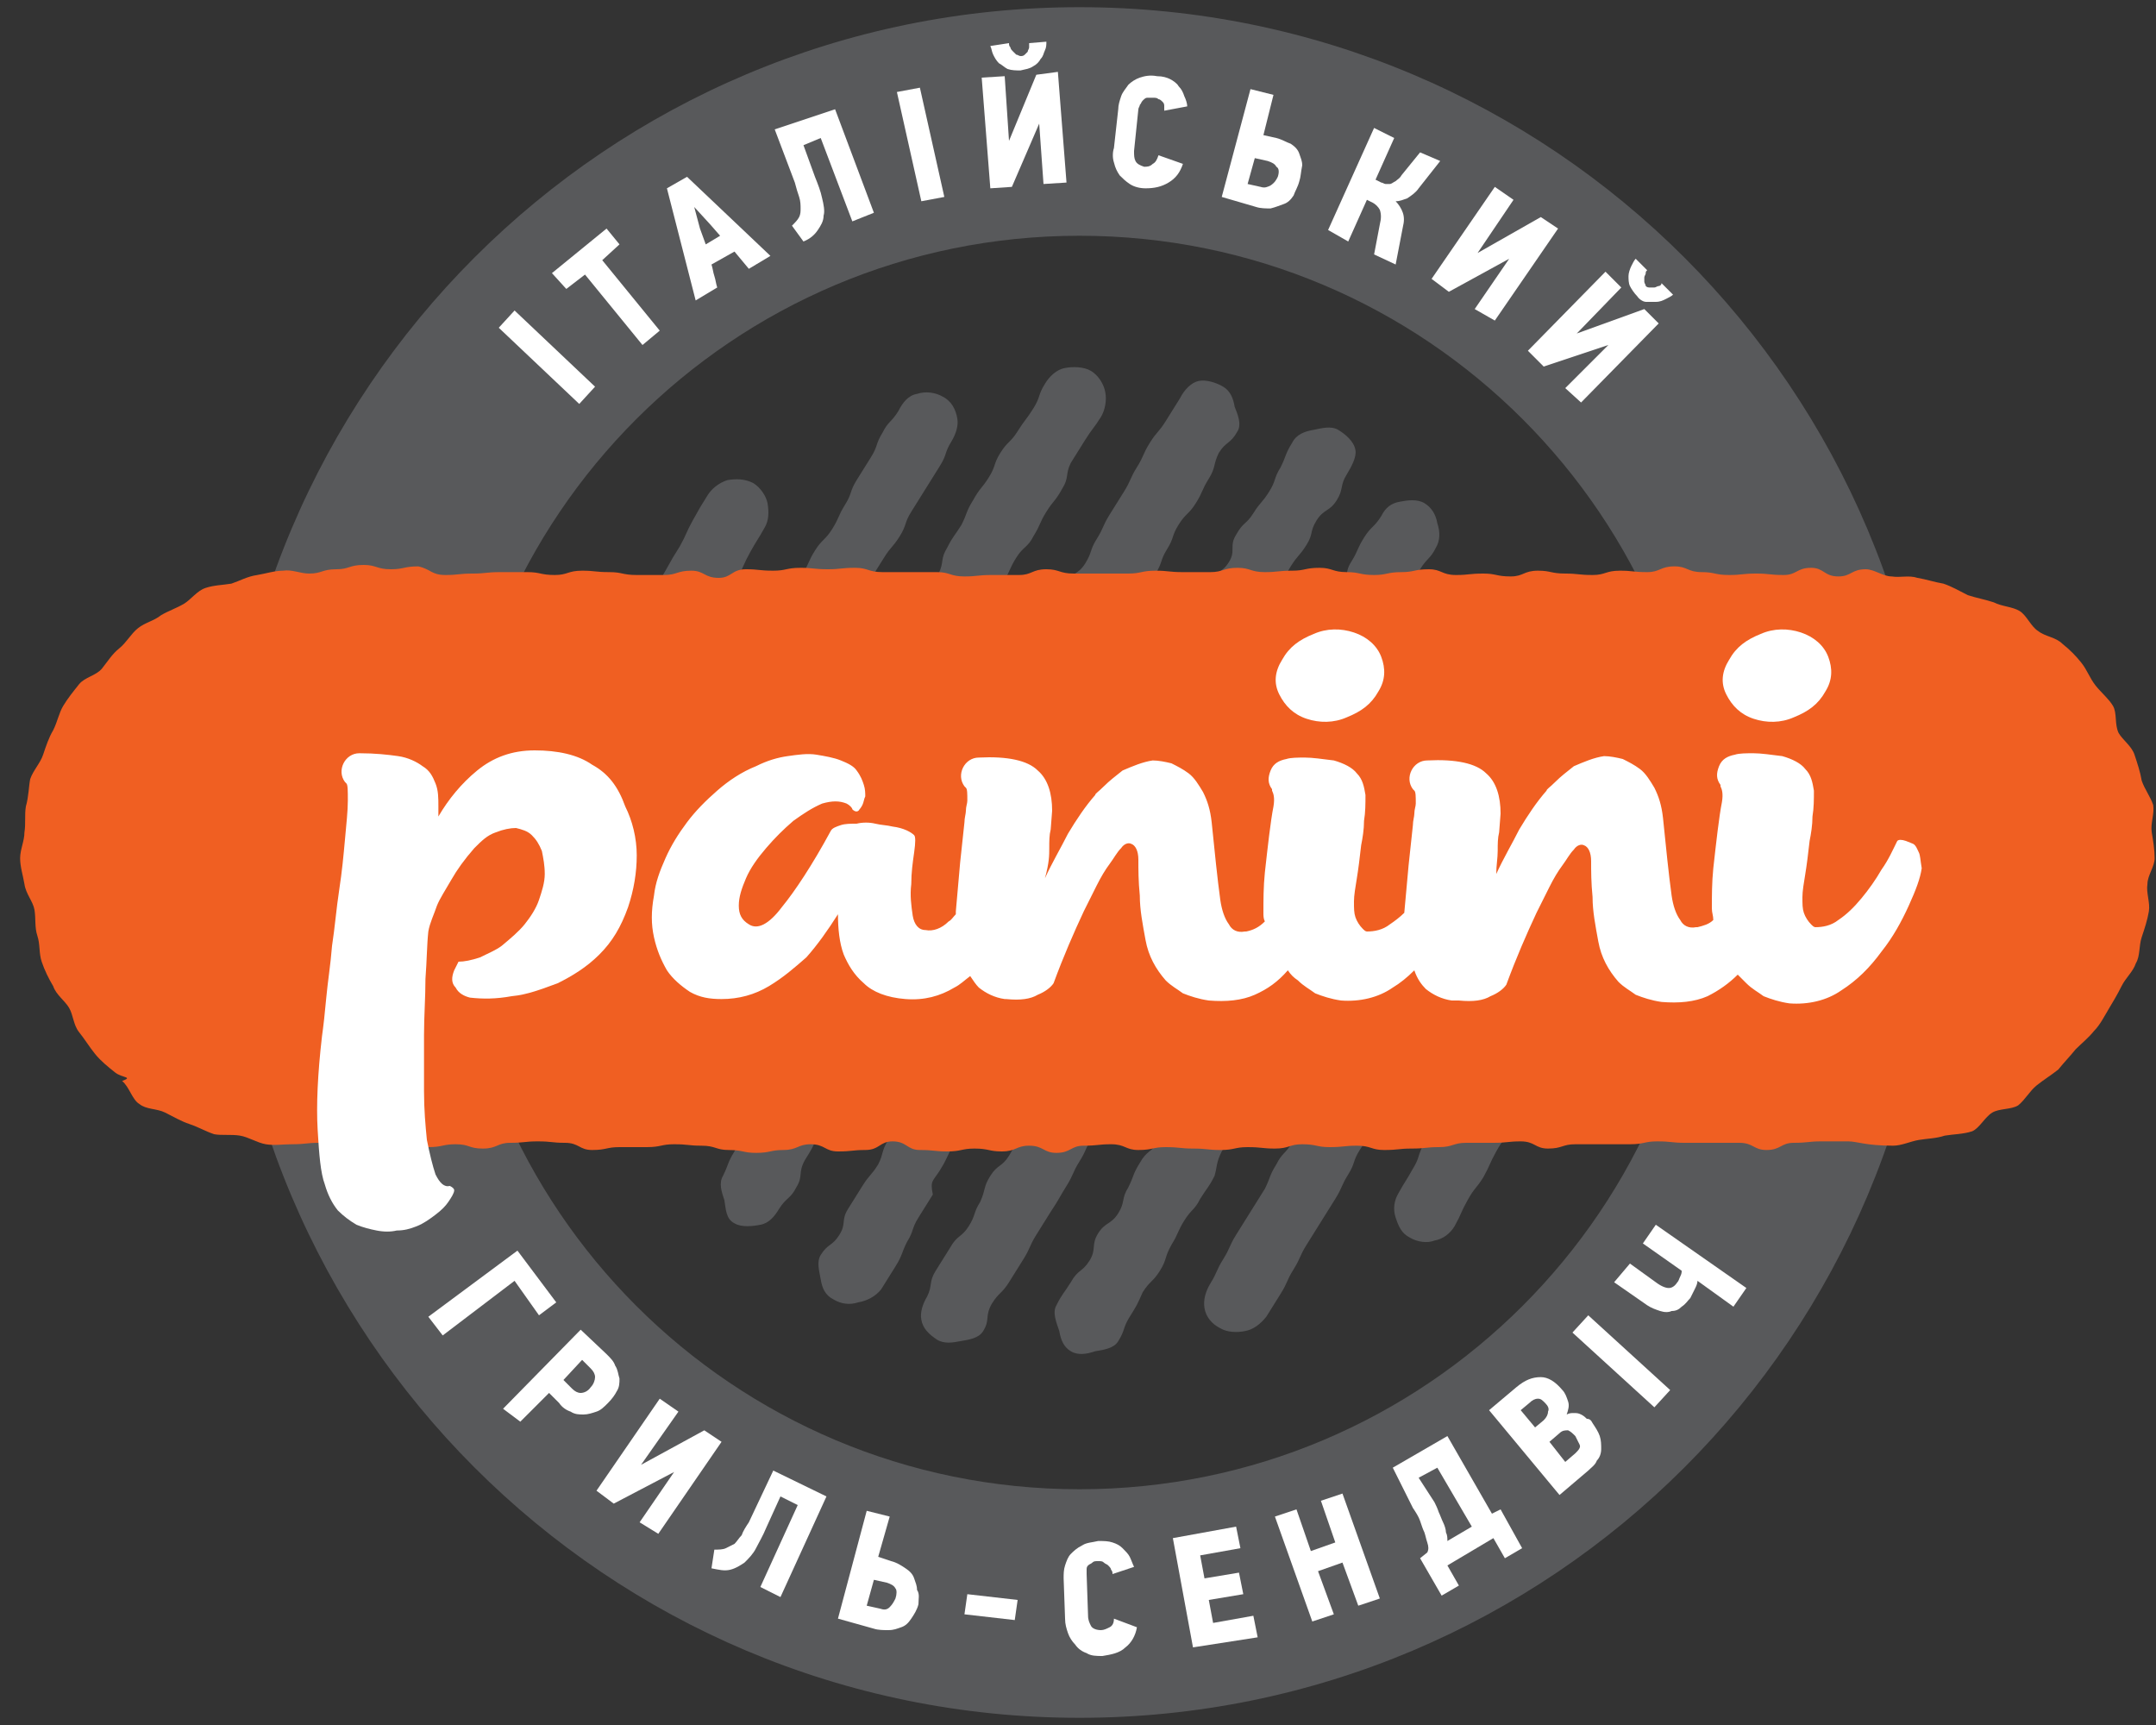
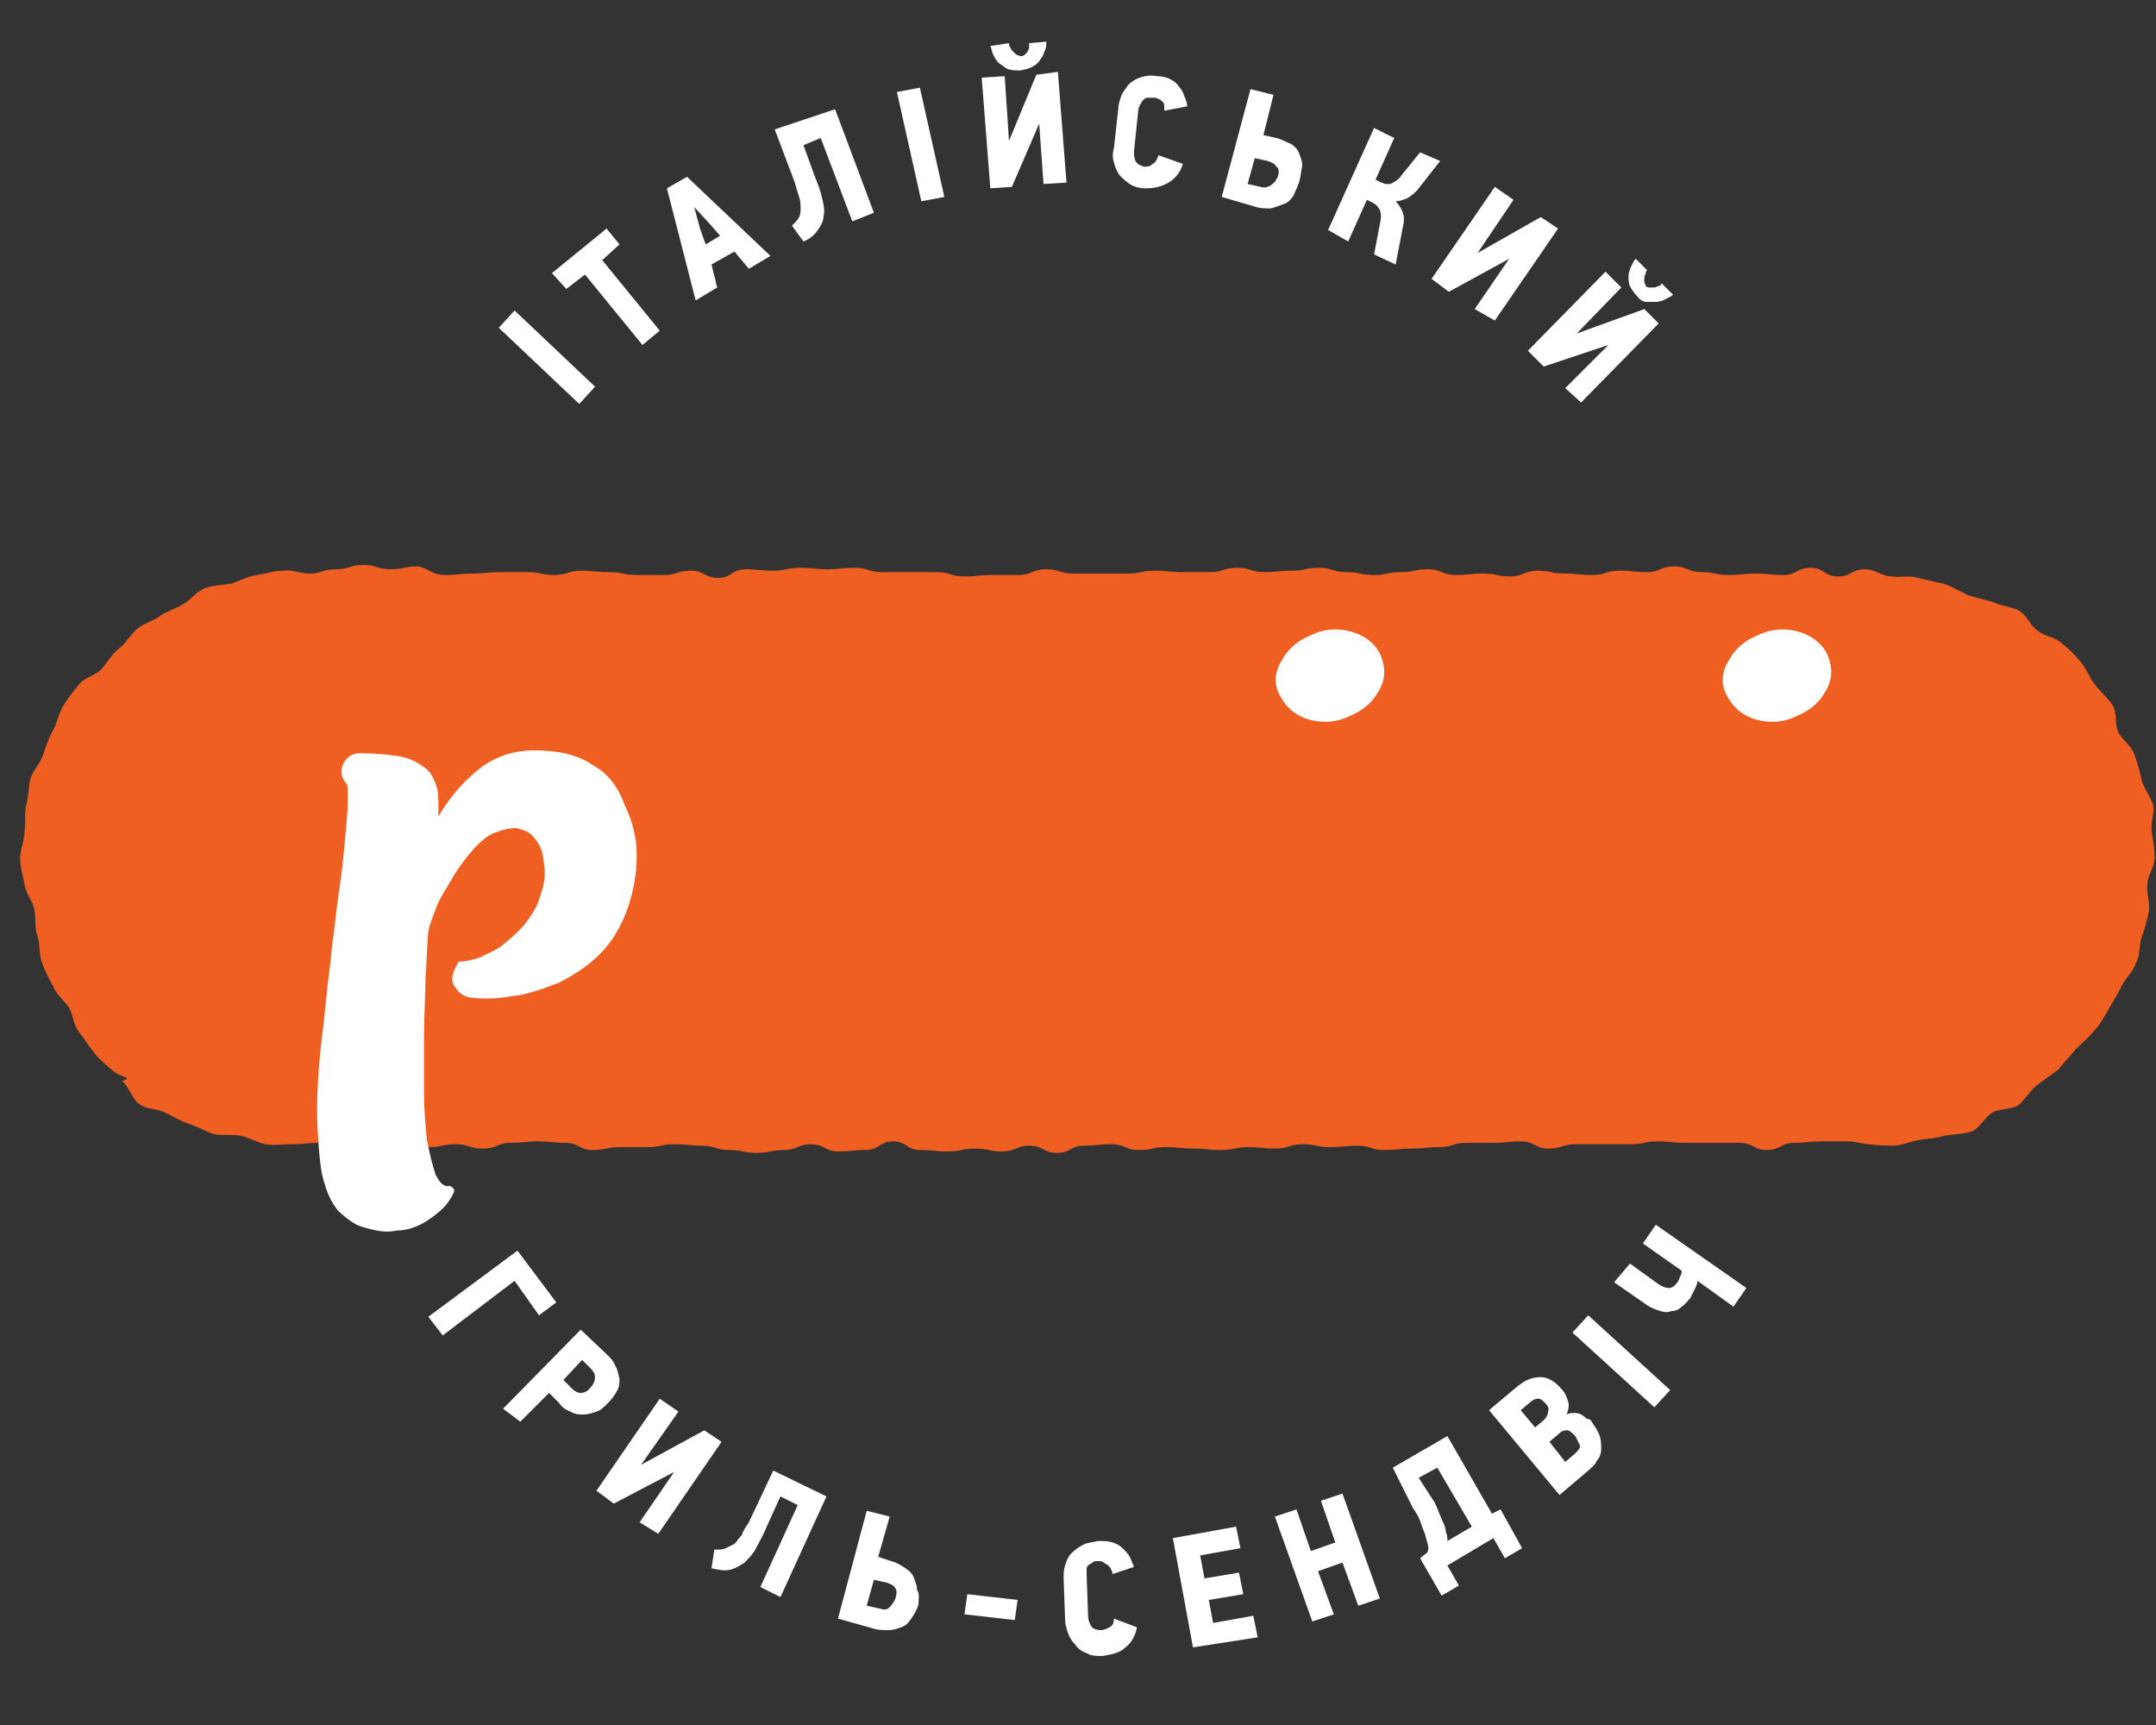
<svg xmlns="http://www.w3.org/2000/svg" id="Layer_1" x="0px" y="0px" viewBox="0 0 150 120" xml:space="preserve">
  <rect x="0" y="0" width="150" height="120" fill="#333333" stroke="none" />
  <g>
-     <path fill="#58595B" d="M41,53.1c-0.5-0.3-0.9-0.8-1-1.3c-0.1-0.6-0.1-1.1,0.2-1.7c0.5-0.9,0.5-0.8,1-1.7c0.5-0.9,0.4-0.9,0.9-1.8 c0.5-0.9,0.6-0.8,1.1-1.7c0.5-0.9,0.4-0.9,0.9-1.8c0.5-0.9,0.6-0.8,1.1-1.7c0.5-0.9,0.6-0.8,1.1-1.7c0.5-0.9,0.5-0.9,1-1.7 c0.5-0.9,0.4-0.9,0.9-1.8c0.5-0.9,0.5-0.9,1-1.7c0.3-0.5,0.8-0.9,1.4-1.1c0.6-0.1,1.2-0.1,1.8,0.2c0.5,0.3,0.9,0.9,1,1.4 c0.1,0.6,0.1,1.2-0.2,1.7c-0.5,0.9-0.5,0.8-1,1.7c-0.5,0.9-0.4,0.9-0.9,1.8c-0.5,0.9-0.6,0.8-1.1,1.7c-0.5,0.9-0.4,0.9-0.9,1.8 c-0.5,0.9-0.5,0.9-1,1.7c-0.5,0.9-0.6,0.8-1.1,1.7c-0.5,0.9-0.4,0.9-0.9,1.8c-0.5,0.9-0.5,0.8-1,1.7c-0.5,0.9-0.6,0.8-1.1,1.7 c-0.3,0.5-0.8,1-1.3,1.1C42.2,53.6,41.5,53.5,41,53.1L41,53.1z M45.2,66.7c0.5-0.8,0.4-0.8,0.9-1.7c0.5-0.8,0.4-0.9,0.9-1.7 c0.5-0.8,0.5-0.8,1-1.6c0.5-0.8,0.4-0.9,0.8-1.7c0.5-0.8,0.6-0.8,1.1-1.6c0.5-0.8,0.5-0.8,1-1.6c0.5-0.8,0.3-0.9,0.8-1.7 c0.5-0.8,0.6-0.8,1.1-1.6c0.5-0.8,0.5-0.8,1-1.6c0.5-0.8,0.5-0.8,1-1.6c0.5-0.8,0.3-0.9,0.8-1.7c0.5-0.8,0.6-0.7,1.1-1.6 c0.5-0.8,0.4-0.9,0.9-1.7c0.5-0.8,0.7-0.7,1.2-1.5c0.5-0.8,0.5-0.8,1-1.6c0.5-0.8,0.2-1,0.7-1.8c0.5-0.8,0.5-0.8,1-1.6 c0.5-0.8,0.6-0.7,1.1-1.5c0.5-0.8,0.3-0.9,0.8-1.7c0.5-0.8,0.5-0.8,1-1.6c0.5-0.8,0.5-0.8,1-1.6c0.5-0.8,0.3-0.9,0.8-1.7 c0.3-0.5,0.5-1.1,0.4-1.6c-0.1-0.6-0.4-1.2-1-1.5c-0.5-0.3-1.2-0.4-1.8-0.2c-0.6,0.1-1,0.6-1.3,1.2c-0.5,0.8-0.7,0.7-1.1,1.5 c-0.5,0.8-0.3,0.9-0.8,1.7c-0.5,0.8-0.5,0.8-1,1.6c-0.5,0.8-0.3,0.9-0.8,1.7c-0.5,0.8-0.4,0.9-0.9,1.7c-0.5,0.8-0.7,0.7-1.2,1.5 c-0.5,0.8-0.4,0.9-0.9,1.7c-0.5,0.8-0.4,0.9-0.9,1.7c-0.5,0.8-0.4,0.8-0.9,1.7c-0.5,0.8-0.4,0.9-0.9,1.7c-0.5,0.8-0.5,0.8-1,1.6 c-0.5,0.8-0.7,0.7-1.2,1.5s-0.5,0.8-1,1.6c-0.5,0.8-0.2,1-0.7,1.8c-0.5,0.8-0.5,0.8-1,1.6c-0.5,0.8-0.5,0.8-1,1.6 c-0.5,0.8-0.7,0.7-1.1,1.5c-0.5,0.8-0.3,0.9-0.8,1.7c-0.5,0.8-0.4,0.8-0.9,1.7c-0.5,0.8-0.6,0.8-1,1.6c-0.5,0.8-0.5,0.8-1,1.6 c-0.5,0.8-0.2,1-0.7,1.8c-0.3,0.5-0.7,1.1-0.5,1.7c0.1,0.6,0.6,1,1.2,1.4l0.1-0.1c0.5,0.3,1.1,0.5,1.6,0.3 C44.4,67.6,44.9,67.3,45.2,66.7z M51.7,71.8c0.5-0.8,0.7-0.7,1.2-1.5c0.5-0.8,0.3-0.9,0.8-1.7c0.5-0.8,0.6-0.8,1-1.6 c0.5-0.8,0.2-1,0.7-1.8s0.6-0.7,1.1-1.6c0.5-0.8,0.6-0.8,1-1.6c0.5-0.8,0.2-1,0.7-1.8c0.5-0.8,0.7-0.7,1.2-1.5 c0.5-0.8,0.3-1,0.7-1.8c0.5-0.8,0.6-0.7,1.1-1.6c0.5-0.8,0.4-0.9,0.9-1.7c0.5-0.8,0.8-0.7,1.2-1.5c0.5-0.8,0.4-0.9,0.9-1.7 c0.5-0.8,0.3-1,0.7-1.8c0.5-0.8,0.7-0.7,1.2-1.5c0.5-0.8,0.2-1,0.7-1.8c0.5-0.8,0.5-0.8,1-1.6c0.5-0.8,0.4-0.9,0.9-1.7 c0.5-0.8,0.7-0.7,1.1-1.5c0.5-0.8,0.4-0.9,0.9-1.7c0.5-0.8,0.8-0.7,1.2-1.5c0.5-0.8,0.4-0.9,0.9-1.7c0.5-0.8,0.6-0.7,1.1-1.6 c0.5-0.8,0.2-1,0.6-1.8c0.5-0.8,0.5-0.8,1-1.6c0.5-0.8,0.6-0.8,1.1-1.6c0.3-0.5,0.4-1.2,0.3-1.7c-0.1-0.6-0.5-1.2-1-1.5 s-1.3-0.3-1.8-0.2c-0.6,0.1-1.1,0.6-1.4,1.1c-0.5,0.8-0.3,0.9-0.8,1.7c-0.5,0.8-0.6,0.8-1.1,1.6c-0.5,0.8-0.7,0.7-1.2,1.5 c-0.5,0.8-0.3,0.9-0.8,1.7c-0.5,0.8-0.6,0.7-1.1,1.6c-0.5,0.8-0.4,0.9-0.8,1.7c-0.5,0.8-0.6,0.8-1,1.6c-0.5,0.8-0.2,1-0.6,1.8 c-0.5,0.8-0.8,0.7-1.2,1.5c-0.5,0.8-0.5,0.8-0.9,1.7c-0.5,0.8-0.4,0.9-0.9,1.7c-0.5,0.8-0.5,0.8-0.9,1.7c-0.5,0.8-0.7,0.7-1.2,1.5 c-0.5,0.8-0.2,1-0.7,1.8c-0.5,0.8-0.5,0.8-1,1.7c-0.5,0.8-0.6,0.8-1.1,1.6c-0.5,0.8-0.3,0.9-0.8,1.7c-0.5,0.8-0.8,0.6-1.3,1.4 c-0.5,0.8,0,1.1-0.5,1.9c-0.5,0.8-0.6,0.8-1.1,1.6c-0.5,0.8-0.7,0.7-1.1,1.5c-0.5,0.8-0.6,0.8-1.1,1.6c-0.5,0.8-0.2,1-0.7,1.8 c-0.5,0.8-0.6,0.7-1.1,1.6c-0.5,0.8-0.2,1-0.7,1.8c-0.5,0.8-0.6,0.7-1.1,1.6c-0.5,0.8-0.6,0.8-1.1,1.6c-0.5,0.8-0.5,0.8-1,1.6 c-0.5,0.8-0.4,0.9-0.9,1.7c-0.3,0.5-0.1,1.1,0,1.7c0.1,0.6,0.4,0.9,1,1.2l-0.1,0.2c0.5,0.3,1.2,0.3,1.7,0.2c0.6-0.1,1.1-0.4,1.4-1 c0.5-0.8,0.3-0.9,0.8-1.7c0.5-0.8,0.5-0.8,0.9-1.7C51.2,72.6,51.2,72.6,51.7,71.8z M58.2,77.6c0.5-0.8,0.2-1,0.7-1.8 c0.5-0.8,0.6-0.8,1.1-1.6c0.5-0.8,0.3-0.9,0.8-1.8c0.5-0.8,0.4-0.9,0.9-1.7c0.5-0.8,0.6-0.7,1.1-1.6c0.5-0.8,0.7-0.7,1.2-1.5 c0.5-0.8,0.3-0.9,0.8-1.8c0.5-0.8,0.6-0.8,1.1-1.6c0.5-0.8,0.5-0.8,1-1.6c0.5-0.8,0.5-0.8,1-1.6c0.5-0.8,0.1-1,0.6-1.8 c0.5-0.8,0.9-0.6,1.3-1.4c0.5-0.8,0.2-1,0.6-1.8c0.5-0.8,0.9-0.6,1.3-1.4c0.5-0.8,0.4-0.9,0.9-1.7c0.5-0.8,0.5-0.8,1-1.6 c0.5-0.8,0.6-0.7,1.1-1.6c0.5-0.8,0.1-1,0.6-1.9c0.5-0.8,0.7-0.7,1.2-1.5c0.5-0.8,0.4-0.9,0.9-1.7c0.5-0.8,0.3-0.9,0.8-1.7 c0.5-0.8,0.6-0.7,1.1-1.5c0.5-0.8,0.7-0.7,1.1-1.5c0.5-0.8,0.3-0.9,0.8-1.7c0.5-0.8,0.3-0.9,0.8-1.7c0.5-0.8,0.7-0.7,1.2-1.5 c0.5-0.8,0.4-0.9,0.9-1.7c0.5-0.8,0.3-1,0.7-1.8c0.5-0.8,0.8-0.6,1.3-1.5c0.3-0.5,0-1.2-0.2-1.7c-0.1-0.6-0.3-1.1-0.8-1.4 c-0.5-0.3-1.2-0.5-1.7-0.4s-1,0.6-1.3,1.2c-0.5,0.8-0.5,0.8-1,1.6c-0.5,0.8-0.6,0.7-1.1,1.5c-0.5,0.8-0.4,0.9-0.9,1.7 c-0.5,0.8-0.4,0.9-0.9,1.7c-0.5,0.8-0.5,0.8-1,1.6c-0.5,0.8-0.4,0.9-0.9,1.7c-0.5,0.8-0.3,0.9-0.8,1.7c-0.5,0.8-0.9,0.6-1.4,1.4 c-0.5,0.8-0.4,0.9-0.9,1.7c-0.5,0.8-0.1,1-0.6,1.9c-0.5,0.8-0.8,0.7-1.2,1.5c-0.5,0.8-0.6,0.7-1.1,1.6c-0.5,0.8-0.2,1-0.7,1.8 c-0.5,0.8-0.8,0.7-1.2,1.5c-0.5,0.8-0.1,1-0.6,1.9c-0.5,0.8-0.5,0.8-1,1.6c-0.5,0.8-0.8,0.6-1.3,1.4c-0.5,0.8-0.4,0.9-0.9,1.7 C64,58,64,58,63.5,58.8c-0.5,0.8-0.3,0.9-0.8,1.8c-0.5,0.8-0.5,0.8-0.9,1.7c-0.5,0.8-0.6,0.8-1,1.6c-0.5,0.8-0.7,0.7-1.2,1.5 c-0.5,0.8-0.3,0.9-0.8,1.8c-0.5,0.8-0.5,0.8-1,1.6c-0.5,0.8-0.2,1-0.7,1.8c-0.5,0.8-0.6,0.7-1.1,1.5c-0.5,0.8-0.5,0.8-1,1.6 c-0.5,0.8-0.5,0.8-1,1.6c-0.5,0.8-0.3,0.9-0.8,1.7c-0.5,0.8-0.8,0.7-1.2,1.5c-0.5,0.8-0.5,0.8-0.9,1.6c-0.5,0.8-0.4,0.9-0.8,1.7 c-0.3,0.5-0.1,1.1,0.1,1.7c0.1,0.6,0.1,1.3,0.7,1.6c0.5,0.3,1.3,0.2,1.8,0.1c0.6-0.1,1-0.6,1.3-1.1c0.5-0.8,0.8-0.7,1.2-1.5 c0.5-0.8,0.1-1,0.6-1.9c0.5-0.8,0.5-0.8,0.9-1.7C57.4,78.2,57.7,78.5,58.2,77.6z M65.4,81.4c0.5-0.8,0.4-0.8,0.9-1.7 c0.5-0.8,0.4-0.9,0.8-1.7c0.5-0.8,0.7-0.7,1.1-1.5c0.5-0.8,0.3-0.9,0.8-1.7c0.5-0.8,0.6-0.7,1.1-1.5c0.5-0.8,0.2-1,0.7-1.8 c0.5-0.8,0.4-0.8,0.9-1.6c0.5-0.8,0.6-0.7,1.1-1.5c0.5-0.8,0.3-0.9,0.8-1.7c0.5-0.8,0.7-0.7,1.2-1.5c0.5-0.8,0.3-0.9,0.8-1.7 c0.5-0.8,0.7-0.7,1.1-1.5c0.5-0.8,0.2-0.9,0.7-1.8c0.5-0.8,0.4-0.8,0.9-1.6c0.5-0.8,0.6-0.7,1.1-1.5c0.5-0.8,0.8-0.6,1.3-1.4 c0.5-0.8,0.1-1,0.6-1.8c0.5-0.8,0.8-0.6,1.3-1.4c0.5-0.8,0.2-1,0.7-1.8c0.5-0.8,0.3-0.9,0.8-1.7c0.5-0.8,0.9-0.6,1.3-1.4 c0.5-0.8,0.2-0.9,0.7-1.8c0.5-0.8,0.8-0.6,1.3-1.4c0.5-0.8,0.3-0.9,0.7-1.7c0.5-0.8,0.3-0.9,0.8-1.7c0.5-0.8,0.4-0.8,0.9-1.6 c0.5-0.8,0.6-0.7,1.1-1.5c0.5-0.8,0.2-0.9,0.7-1.7c0.5-0.8,0.9-0.6,1.4-1.4c0.5-0.8,0.2-1,0.7-1.8c0.3-0.5,0.7-1.2,0.6-1.7 c-0.1-0.6-0.7-1.1-1.2-1.4c-0.5-0.3-1.2-0.1-1.7,0c-0.6,0.1-1.2,0.3-1.5,0.9c-0.5,0.8-0.4,0.9-0.8,1.7c-0.5,0.8-0.3,0.9-0.8,1.7 c-0.5,0.8-0.6,0.7-1.1,1.5c-0.5,0.8-0.7,0.6-1.2,1.5c-0.5,0.8,0,1.1-0.5,1.9c-0.5,0.8-0.9,0.6-1.4,1.4c-0.5,0.8-0.3,0.9-0.8,1.7 c-0.5,0.8-0.4,0.8-0.9,1.6c-0.5,0.8-0.4,0.9-0.8,1.7c-0.5,0.8-0.8,0.6-1.2,1.4c-0.5,0.8-0.2,1-0.6,1.8c-0.5,0.8-0.5,0.8-1,1.6 c-0.5,0.8-0.2,1-0.7,1.8c-0.5,0.8-0.8,0.6-1.3,1.4c-0.5,0.8-0.5,0.8-1,1.6c-0.5,0.8-0.1,1-0.6,1.8c-0.5,0.8-0.4,0.8-0.9,1.6 c-0.5,0.8-0.7,0.7-1.1,1.5c-0.5,0.8-0.2,1-0.7,1.8c-0.5,0.8-0.5,0.8-1,1.6c-0.5,0.8-0.9,0.6-1.4,1.4c-0.5,0.8-0.4,0.9-0.8,1.7 c-0.5,0.8-0.1,1-0.6,1.8c-0.5,0.8-0.9,0.6-1.3,1.4c-0.5,0.8-0.2,0.9-0.7,1.7c-0.5,0.8-0.7,0.7-1.2,1.5c-0.5,0.8-0.5,0.8-1,1.6 c-0.5,0.8-0.4,0.8-0.9,1.6c-0.5,0.8-0.3,0.9-0.7,1.7c-0.5,0.8-0.6,0.7-1.1,1.5c-0.5,0.8-0.3,0.9-0.7,1.7c-0.5,0.8-0.6,0.7-1.1,1.5 c-0.5,0.8-0.5,0.8-1,1.6c-0.5,0.8-0.1,1-0.6,1.8c-0.5,0.8-0.8,0.6-1.3,1.4c-0.3,0.5-0.1,1.1,0,1.7c0.1,0.6,0.3,1.1,0.9,1.4 c0.5,0.3,1.1,0.4,1.7,0.2c0.6-0.1,1.2-0.4,1.6-0.9c0.5-0.8,0.5-0.8,1-1.6c0.5-0.8,0.4-0.9,0.8-1.7c0.5-0.8,0.3-0.9,0.8-1.7 c0.5-0.8,0.5-0.8,1-1.6C64.7,82.1,64.9,82.2,65.4,81.4z M74.2,82.5c0.5-0.8,0.4-0.9,0.9-1.7c0.5-0.8,0.4-0.9,0.9-1.7 c0.5-0.8,0.5-0.8,0.9-1.7c0.5-0.8,0.5-0.8,0.9-1.7c0.5-0.8,0.8-0.7,1.2-1.5c0.5-0.8,0.2-1,0.7-1.8c0.5-0.8,0.5-0.8,0.9-1.7 c0.5-0.8,0.5-0.8,1-1.6c0.5-0.8,0.4-0.9,0.9-1.7c0.5-0.8,0.8-0.6,1.3-1.4c0.5-0.8,0.3-0.9,0.8-1.7c0.5-0.8,0.5-0.8,1-1.6 c0.5-0.8,0.6-0.7,1.1-1.5c0.5-0.8,0.3-0.9,0.8-1.7c0.5-0.8,0.2-1,0.7-1.8c0.5-0.8,0.6-0.7,1.1-1.5c0.5-0.8,0.4-0.9,0.8-1.7 c0.5-0.8,0.6-0.7,1.1-1.6c0.5-0.8,0.6-0.8,1.1-1.6c0.5-0.8,0.6-0.7,1.1-1.6c0.5-0.8,0-1.1,0.5-1.9c0.5-0.8,0.8-0.7,1.2-1.5 c0.5-0.8,0.6-0.8,1.1-1.6c0.5-0.8,0.2-1,0.7-1.8c0.5-0.8,0.6-0.8,1.1-1.6c0.5-0.8,0.3-0.9,0.8-1.7c0.5-0.8,0.7-0.7,1.1-1.5 c0.3-0.5,0.3-1.1,0.1-1.7c-0.1-0.6-0.4-1.1-0.9-1.4l0,0c-0.5-0.3-1.2-0.2-1.7-0.1c-0.6,0.1-1,0.4-1.3,1c-0.5,0.8-0.7,0.7-1.2,1.5 c-0.5,0.8-0.4,0.9-0.9,1.7c-0.5,0.8-0.1,1-0.6,1.8c-0.5,0.8-0.5,0.8-1,1.6c-0.5,0.8-0.6,0.8-1,1.6c-0.5,0.8-0.7,0.7-1.2,1.5 c-0.5,0.8-0.4,0.8-0.9,1.7c-0.5,0.8-0.1,1-0.6,1.9C88.2,50,88,50,87.5,50.8c-0.5,0.8-0.8,0.6-1.3,1.5c-0.5,0.8-0.2,1-0.7,1.8 c-0.5,0.8-0.6,0.8-1.1,1.6c-0.5,0.8-0.6,0.7-1.1,1.5c-0.5,0.8-0.1,1-0.6,1.9c-0.5,0.8-0.7,0.7-1.1,1.5c-0.5,0.8-0.3,0.9-0.8,1.7 c-0.5,0.8-0.5,0.8-1,1.6c-0.5,0.8-0.6,0.7-1.1,1.5c-0.5,0.8-0.4,0.9-0.9,1.7c-0.5,0.8-0.3,0.9-0.8,1.7c-0.5,0.8-0.8,0.6-1.3,1.5 c-0.5,0.8-0.4,0.9-0.9,1.7c-0.5,0.8-0.5,0.8-0.9,1.7c-0.5,0.8-0.3,0.9-0.8,1.7c-0.5,0.8-0.4,0.8-0.9,1.7c-0.5,0.8-0.6,0.7-1.1,1.6 c-0.5,0.8-0.4,0.9-0.9,1.7c-0.5,0.8-0.8,0.6-1.3,1.4c-0.5,0.8-0.3,0.9-0.7,1.8c-0.5,0.8-0.3,0.9-0.8,1.7c-0.5,0.8-0.8,0.6-1.3,1.5 c-0.5,0.8-0.5,0.8-1,1.6c-0.5,0.8-0.2,1-0.6,1.8c-0.3,0.5-0.5,1.1-0.4,1.6c0.1,0.6,0.5,1,1.1,1.4c0.5,0.3,1.1,0.2,1.6,0.1 c0.6-0.1,1.3-0.2,1.6-0.7c0.5-0.8,0.1-1,0.6-1.9c0.5-0.8,0.7-0.7,1.2-1.5c0.5-0.8,0.5-0.8,1-1.6c0.5-0.8,0.4-0.9,0.9-1.7 c0.5-0.8,0.5-0.8,1-1.6C73.7,83.4,73.7,83.3,74.2,82.5z M85,80.1c0.5-0.8,0.4-0.8,0.9-1.7c0.5-0.8,0.6-0.7,1.1-1.6 c0.5-0.8,0.4-0.9,0.9-1.7c0.5-0.8,0.4-0.9,0.9-1.7c0.5-0.8,0.4-0.9,0.9-1.7c0.5-0.8,0.5-0.8,0.9-1.7c0.5-0.8,0.5-0.8,1-1.6 c0.5-0.8,0.6-0.8,1.1-1.6c0.5-0.8,0.7-0.7,1.1-1.5c0.5-0.8,0.2-1,0.6-1.8c0.5-0.8,0.7-0.7,1.2-1.5c0.5-0.8,0.2-1,0.7-1.8 c0.5-0.8,0.7-0.7,1.2-1.5c0.5-0.8,0.4-0.9,0.9-1.7c0.5-0.8,0.4-0.9,0.9-1.7c0.5-0.8,0.4-0.9,0.8-1.7c0.5-0.8,0.7-0.7,1.2-1.5 c0.5-0.8,0.6-0.8,1.1-1.6c0.5-0.8,0.2-1,0.7-1.8c0.5-0.8,0.6-0.7,1.1-1.6c0.5-0.8,0.7-0.7,1.2-1.5c0.3-0.5,0.3-1.3,0.1-1.8 c-0.1-0.6-0.7-0.8-1.2-1.2l0.1-0.1c-0.5-0.3-1.1-0.4-1.7-0.3c-0.6,0.1-1.1,0.4-1.4,1c-0.5,0.8-0.2,1-0.7,1.8 c-0.5,0.8-0.6,0.7-1.1,1.6c-0.5,0.8-0.3,0.9-0.8,1.7c-0.5,0.8-0.8,0.6-1.3,1.5c-0.5,0.8-0.6,0.8-1,1.6c-0.5,0.8-0.1,1-0.6,1.9 c-0.5,0.8-0.8,0.7-1.2,1.5s-0.2,1-0.6,1.8c-0.5,0.8-0.6,0.8-1,1.6c-0.5,0.8-0.5,0.8-1,1.6c-0.5,0.8-0.5,0.8-1,1.6 c-0.5,0.8-0.7,0.7-1.1,1.5c-0.5,0.8-0.3,0.9-0.8,1.7c-0.5,0.8-0.5,0.8-1,1.6c-0.5,0.8-0.3,0.9-0.8,1.7c-0.5,0.8-0.9,0.6-1.3,1.4 c-0.5,0.8-0.3,0.9-0.8,1.7c-0.5,0.8-0.2,1-0.7,1.8c-0.5,0.8-0.7,0.7-1.2,1.5c-0.5,0.8-0.2,1-0.7,1.8c-0.5,0.8-0.8,0.6-1.3,1.5 c-0.5,0.8-0.2,1-0.7,1.8c-0.5,0.8-0.8,0.6-1.3,1.5c-0.5,0.8-0.4,0.9-0.8,1.7c-0.5,0.8-0.2,1-0.7,1.8c-0.5,0.8-0.9,0.6-1.4,1.4 c-0.5,0.8-0.1,1.1-0.6,1.9c-0.5,0.8-0.8,0.6-1.3,1.5c-0.5,0.8-0.6,0.8-1,1.6c-0.3,0.5,0,1.2,0.2,1.8c0.1,0.6,0.3,1.1,0.8,1.4 c0.5,0.3,1.1,0.2,1.7,0c0.6-0.1,1.3-0.2,1.6-0.7c0.5-0.8,0.3-0.9,0.8-1.7c0.5-0.8,0.5-0.8,0.9-1.7c0.5-0.8,0.7-0.7,1.2-1.5 c0.5-0.8,0.3-0.9,0.8-1.8c0.5-0.8,0.4-0.9,0.9-1.7c0.5-0.8,0.7-0.7,1.1-1.5c0.5-0.8,0.6-0.8,1-1.6C84.7,81.1,84.6,80.9,85,80.1z M98.5,73.6c0.5-0.8,0.3-0.9,0.8-1.7c0.5-0.8,0.5-0.8,0.9-1.6c0.5-0.8,0.6-0.8,1-1.6c0.5-0.8,0.5-0.8,0.9-1.7 c0.5-0.8,0.3-0.9,0.8-1.7c0.5-0.8,0.8-0.6,1.2-1.5c0.5-0.8,0.4-0.9,0.9-1.7c0.5-0.8,0.2-1,0.7-1.8c0.5-0.8,0.7-0.7,1.2-1.5 c0.5-0.8,0.2-1,0.7-1.8c0.5-0.8,0.6-0.8,1-1.6c0.3-0.5,0.5-1.1,0.4-1.7c-0.1-0.6-0.6-1-1.2-1.3l0,0c-0.5-0.3-1.1-0.4-1.7-0.2 c-0.6,0.1-0.9,0.6-1.2,1.1c-0.5,0.8-0.6,0.8-1,1.6c-0.5,0.8-0.5,0.8-1,1.6c-0.5,0.8-0.4,0.8-0.9,1.7c-0.5,0.8-0.6,0.7-1.1,1.6 c-0.5,0.8-0.6,0.8-1,1.6c-0.5,0.8-0.2,1-0.6,1.8c-0.5,0.8-0.5,0.8-1,1.6c-0.5,0.8-0.6,0.7-1.1,1.6c-0.5,0.8-0.7,0.7-1.1,1.5 c-0.5,0.8-0.3,0.9-0.8,1.8c-0.5,0.8-0.4,0.8-0.9,1.7c-0.5,0.8-0.7,0.7-1.2,1.5c-0.5,0.8-0.2,1-0.7,1.8c-0.5,0.8-0.8,0.7-1.2,1.5 C91,77,91.1,77,90.7,77.8c-0.5,0.8-0.3,0.9-0.8,1.7c-0.5,0.8-0.7,0.7-1.1,1.5c-0.5,0.8-0.4,0.9-0.8,1.7c-0.5,0.8-0.5,0.8-1,1.6 c-0.5,0.8-0.5,0.8-1,1.6c-0.5,0.8-0.4,0.9-0.9,1.7c-0.5,0.8-0.4,0.9-0.9,1.7c-0.3,0.5-0.5,1.1-0.4,1.7c0.1,0.6,0.5,1.1,1.1,1.4 c0.5,0.3,1.2,0.3,1.7,0.2c0.6-0.1,1.1-0.5,1.5-1c0.5-0.8,0.5-0.8,1-1.6c0.5-0.8,0.4-0.9,0.9-1.7c0.5-0.8,0.4-0.9,0.9-1.7 c0.5-0.8,0.5-0.8,1-1.6c0.5-0.8,0.5-0.8,1-1.6c0.5-0.8,0.4-0.9,0.9-1.7c0.5-0.8,0.3-0.9,0.8-1.7c0.5-0.8,0.7-0.7,1.2-1.5 c0.5-0.8,0.3-0.9,0.8-1.7c0.5-0.8,0.4-0.9,0.9-1.7C97.9,74.3,98,74.4,98.5,73.6z M110.3,68.2c-0.1-0.6-0.5-1.1-1-1.4l-0.1,0.1 c-0.5-0.3-1.1-0.5-1.7-0.4c-0.6,0.1-1,0.6-1.3,1.1c-0.5,0.9-0.6,0.8-1.1,1.7c-0.5,0.9-0.5,0.8-1,1.7c-0.5,0.9-0.5,0.9-1,1.7 c-0.5,0.9-0.4,0.9-0.9,1.8c-0.5,0.9-0.5,0.9-1,1.7c-0.5,0.9-0.5,0.8-1,1.7c-0.5,0.9-0.6,0.8-1.1,1.6c-0.5,0.9-0.3,1-0.8,1.8 c-0.5,0.9-0.5,0.8-1,1.7c-0.3,0.5-0.4,1.1-0.2,1.7s0.4,1.1,1,1.4c0.5,0.3,1.2,0.4,1.7,0.2c0.6-0.1,1.1-0.5,1.4-1 c0.5-0.9,0.4-0.9,0.9-1.8c0.5-0.9,0.6-0.8,1.1-1.6c0.5-0.9,0.4-0.9,0.9-1.8c0.5-0.9,0.6-0.8,1.1-1.7c0.5-0.9,0.5-0.9,1-1.7 c0.5-0.9,0.5-0.8,1-1.7c0.5-0.9,0.5-0.8,1-1.7c0.5-0.9,0.4-0.9,0.9-1.8c0.5-0.9,0.5-0.9,1-1.7C110.3,69.4,110.4,68.8,110.3,68.2z M134.6,60c0,32.9-26.6,59.5-59.5,59.5c-32.9,0-59.5-26.6-59.5-59.5c0-32.9,26.6-59.5,59.5-59.5C108,0.5,134.6,27.1,134.6,60z M118.7,60c0-24.1-19.5-43.6-43.6-43.6S31.5,35.9,31.5,60s19.5,43.6,43.6,43.6S118.7,84.1,118.7,60z" />
    <g>
      <path fill="#FFFFFF" d="M40.3,28.1l-5.6-5.3l1.1-1.2l5.6,5.3L40.3,28.1z" />
      <path fill="#FFFFFF" d="M41.9,18.1l4,4.9l-1.2,1l-4-4.9l-1.3,1L38.4,19l3.8-3.1l0.9,1.1L41.9,18.1z" />
      <path fill="#FFFFFF" d="M51.1,17.5l-1.6,0.9c0.1,0.3,0.1,0.5,0.2,0.8c0.1,0.3,0.1,0.5,0.2,0.8l-1.5,0.9l-2-7.8l1.4-0.8l5.8,5.5 l-1.5,0.9L51.1,17.5z M48.7,15.9l0.4,1.1l1-0.6l-0.7-0.8l-1.1-1.2l0,0L48.7,15.9z" />
      <path fill="#FFFFFF" d="M58.1,7.6l2.7,7.2l-1.5,0.6l-2.2-5.8l-1.2,0.5l0.8,2.2c0.2,0.5,0.4,1,0.5,1.5c0.1,0.4,0.2,0.9,0.1,1.2 c0,0.4-0.2,0.7-0.4,1c-0.2,0.3-0.5,0.6-1,0.8l-0.8-1.1c0.2-0.2,0.4-0.4,0.5-0.6c0.1-0.2,0.1-0.4,0.1-0.6c0-0.2,0-0.5-0.1-0.8 c-0.1-0.3-0.2-0.6-0.3-1l-1.4-3.7L58.1,7.6z" />
      <path fill="#FFFFFF" d="M64.1,14l-1.7-7.6L64,6.1l1.7,7.6L64.1,14z" />
      <path fill="#FFFFFF" d="M72.6,12.8l-0.3-4.2l0,0L70.4,13l-1.5,0.1l-0.6-7.7l1.6-0.1l0.3,4.5l0,0l1.9-4.6L73.6,5l0.6,7.7L72.6,12.8 z M71,4.9c-0.3,0-0.6,0-0.9-0.1c-0.2-0.1-0.4-0.3-0.6-0.4c-0.2-0.2-0.3-0.4-0.4-0.6c-0.1-0.2-0.1-0.4-0.2-0.6L70.2,3 c0,0.1,0,0.2,0.1,0.3c0,0.1,0.1,0.2,0.2,0.3c0.1,0.1,0.1,0.1,0.2,0.2c0.1,0,0.2,0.1,0.3,0.1c0.1,0,0.2,0,0.3-0.1 c0.1-0.1,0.1-0.1,0.2-0.2c0-0.1,0.1-0.2,0.1-0.3c0-0.1,0-0.2,0-0.3l1.2-0.1c0,0.2,0,0.4-0.1,0.6c-0.1,0.2-0.1,0.4-0.3,0.6 c-0.1,0.2-0.3,0.4-0.5,0.5C71.6,4.8,71.4,4.8,71,4.9z" />
      <path fill="#FFFFFF" d="M82.3,11.4c-0.2,0.6-0.5,1-1,1.3c-0.5,0.3-1,0.4-1.6,0.4c-0.4,0-0.8-0.1-1.1-0.3c-0.3-0.2-0.5-0.4-0.7-0.6 c-0.2-0.3-0.3-0.5-0.4-0.9c-0.1-0.3-0.1-0.7,0-1l0.3-2.7c0-0.3,0.1-0.6,0.2-0.9c0.1-0.3,0.3-0.5,0.5-0.8c0.2-0.2,0.5-0.4,0.8-0.5 c0.3-0.1,0.7-0.2,1.2-0.1c0.4,0,0.7,0.1,0.9,0.2C81.6,5.6,81.9,5.8,82,6c0.2,0.2,0.3,0.4,0.4,0.7c0.1,0.2,0.2,0.5,0.2,0.7 l-1.6,0.3c0-0.1,0-0.2,0-0.3S81,7.2,80.9,7.1c-0.1-0.1-0.2-0.2-0.3-0.2c-0.1-0.1-0.2-0.1-0.4-0.1c-0.2,0-0.3,0-0.4,0 c-0.1,0-0.2,0.1-0.3,0.2c-0.1,0.1-0.1,0.2-0.2,0.3c0,0.1-0.1,0.2-0.1,0.3l-0.3,2.9c0,0.3,0,0.5,0.1,0.7c0.1,0.2,0.3,0.3,0.6,0.4 c0.2,0,0.4,0,0.6-0.2c0.2-0.1,0.3-0.3,0.4-0.6L82.3,11.4z" />
      <path fill="#FFFFFF" d="M90.4,12.6c-0.1,0.4-0.3,0.7-0.4,1c-0.2,0.3-0.4,0.5-0.7,0.6c-0.3,0.1-0.5,0.2-0.9,0.3c-0.3,0-0.7,0-1-0.1 L85,13.7l2-7.5l1.6,0.4l-0.7,2.8l0.9,0.2c0.4,0.1,0.7,0.3,1,0.4c0.3,0.2,0.5,0.4,0.6,0.7c0.1,0.3,0.2,0.5,0.2,0.8 C90.5,12,90.5,12.3,90.4,12.6z M88.9,12.3c0.1-0.3,0.1-0.6-0.1-0.7c-0.1-0.2-0.3-0.3-0.6-0.4l-0.9-0.2l-0.5,1.8l0.9,0.2 c0.3,0.1,0.5,0,0.7-0.1C88.7,12.7,88.8,12.5,88.9,12.3z" />
      <path fill="#FFFFFF" d="M92.4,16l3.2-7.1L97,9.6l-1.3,2.9l0.4,0.2c0.1,0,0.2,0.1,0.3,0.1c0.1,0,0.2,0,0.3,0c0.1,0,0.2-0.1,0.4-0.2 c0.1-0.1,0.3-0.2,0.4-0.4l1.3-1.6l1.4,0.6l-1.5,1.9c-0.2,0.3-0.5,0.5-0.8,0.7c-0.3,0.1-0.5,0.2-0.8,0.2c0.2,0.2,0.4,0.5,0.5,0.8 c0.1,0.3,0.1,0.6,0,1l-0.5,2.6l-1.5-0.7l0.4-2.1c0.1-0.4,0.1-0.7,0-1c-0.1-0.2-0.3-0.4-0.5-0.5l-0.4-0.2l-1.3,2.9L92.4,16z" />
      <path fill="#FFFFFF" d="M102.6,21.5l2.4-3.5l0,0l-4.2,2.3l-1.2-0.9l4.4-6.4l1.3,0.9l-2.5,3.7l0,0l4.4-2.5l1.2,0.8l-4.4,6.4 L102.6,21.5z" />
      <path fill="#FFFFFF" d="M108.9,27l3-3l0,0l-4.5,1.5l-1.1-1.1l5.4-5.5l1.1,1.1l-3.1,3.2l0,0l4.7-1.7l1,1l-5.4,5.5L108.9,27z M113.9,20.6c-0.2-0.2-0.4-0.5-0.5-0.7c-0.1-0.2-0.1-0.5-0.1-0.7c0-0.2,0.1-0.5,0.2-0.7c0.1-0.2,0.2-0.4,0.3-0.5l0.8,0.8 c-0.1,0.1-0.1,0.1-0.1,0.2c0,0.1-0.1,0.2-0.1,0.3c0,0.1,0,0.2,0,0.3c0,0.1,0.1,0.2,0.1,0.3c0.1,0.1,0.2,0.1,0.3,0.1 c0.1,0,0.2,0,0.3,0c0.1,0,0.2-0.1,0.3-0.1c0.1,0,0.2-0.1,0.2-0.2l0.8,0.8c-0.1,0.1-0.3,0.2-0.5,0.3c-0.2,0.1-0.4,0.2-0.7,0.2 c-0.2,0-0.5,0-0.7,0C114.4,21,114.1,20.9,113.9,20.6z" />
    </g>
    <g>
      <g>
        <path fill="#FFFFFF" d="M35.8,89.1l-5,3.8l-1-1.3l6.2-4.6l2.7,3.6l-1.2,0.9L35.8,89.1z" />
        <path fill="#FFFFFF" d="M42.3,97.6c-0.3,0.3-0.5,0.5-0.8,0.6c-0.3,0.1-0.6,0.2-0.9,0.2c-0.3,0-0.6,0-0.9-0.2 c-0.3-0.1-0.6-0.3-0.8-0.6l-0.7-0.7l-2,2L35,98l5.4-5.5l1.8,1.7c0.3,0.3,0.5,0.5,0.6,0.8c0.2,0.3,0.2,0.6,0.3,0.9 c0,0.3,0,0.6-0.2,0.9C42.8,97,42.6,97.3,42.3,97.6z M41.1,96.5c0.2-0.2,0.3-0.5,0.3-0.7c0-0.2-0.1-0.4-0.3-0.6l-0.6-0.6L39.2,96 l0.6,0.6c0.2,0.2,0.4,0.3,0.6,0.3C40.6,96.9,40.9,96.8,41.1,96.5z" />
        <path fill="#FFFFFF" d="M44.5,105.9l2.4-3.5l0,0l-4.2,2.2l-1.2-0.9l4.4-6.4l1.3,0.9l-2.6,3.7l0,0l4.4-2.4l1.2,0.8l-4.4,6.4 L44.5,105.9z" />
        <path fill="#FFFFFF" d="M57.5,104.1l-3.2,7l-1.4-0.7l2.6-5.7l-1.2-0.6l-1,2.2c-0.2,0.5-0.5,1-0.7,1.4c-0.2,0.4-0.5,0.7-0.8,1 c-0.3,0.2-0.6,0.4-1,0.5c-0.4,0.1-0.8,0-1.3-0.1l0.2-1.3c0.3,0,0.6,0,0.8-0.1c0.2-0.1,0.4-0.2,0.6-0.3c0.2-0.2,0.3-0.4,0.5-0.6 c0.1-0.3,0.3-0.6,0.5-0.9l1.7-3.6L57.5,104.1z" />
        <path fill="#FFFFFF" d="M63.9,111.6c-0.1,0.4-0.3,0.7-0.5,1c-0.2,0.3-0.4,0.5-0.7,0.6c-0.3,0.1-0.5,0.2-0.9,0.2 c-0.3,0-0.7,0-1-0.1l-2.5-0.7l2-7.5l1.6,0.4l-0.8,2.8l0.9,0.3c0.4,0.1,0.7,0.3,1,0.5c0.3,0.2,0.5,0.4,0.6,0.7 c0.1,0.3,0.2,0.5,0.2,0.8C64,110.9,63.9,111.2,63.9,111.6z M62.3,111.2c0.1-0.3,0.1-0.6,0-0.7c-0.1-0.2-0.3-0.3-0.6-0.4l-0.9-0.2 l-0.5,1.8l0.9,0.2c0.3,0.1,0.5,0.1,0.7-0.1C62.1,111.6,62.2,111.4,62.3,111.2z" />
        <path fill="#FFFFFF" d="M67.1,112.3l0.2-1.4l3.5,0.4l-0.2,1.4L67.1,112.3z" />
        <path fill="#FFFFFF" d="M79.1,113.2c-0.1,0.6-0.4,1.1-0.8,1.4c-0.4,0.4-1,0.5-1.6,0.6c-0.4,0-0.8,0-1.1-0.2 c-0.3-0.1-0.6-0.3-0.8-0.6c-0.2-0.2-0.4-0.5-0.5-0.8c-0.1-0.3-0.2-0.6-0.2-1l-0.1-2.8c0-0.3,0-0.6,0.1-0.9 c0.1-0.3,0.2-0.6,0.4-0.8c0.2-0.2,0.4-0.4,0.8-0.6c0.3-0.2,0.7-0.2,1.1-0.3c0.4,0,0.7,0,1,0.1c0.3,0.1,0.5,0.2,0.7,0.4 c0.2,0.2,0.4,0.4,0.5,0.6c0.1,0.2,0.2,0.5,0.3,0.7l-1.5,0.5c0-0.1,0-0.2-0.1-0.3c0-0.1-0.1-0.2-0.2-0.3c-0.1-0.1-0.2-0.1-0.3-0.2 c-0.1-0.1-0.2-0.1-0.4-0.1c-0.2,0-0.3,0-0.4,0.1c-0.1,0.1-0.2,0.1-0.3,0.2c-0.1,0.1-0.1,0.2-0.1,0.3c0,0.1,0,0.2,0,0.3l0.1,2.9 c0,0.3,0.1,0.5,0.2,0.7c0.1,0.2,0.4,0.3,0.7,0.3c0.2,0,0.4-0.1,0.6-0.2c0.2-0.1,0.3-0.3,0.3-0.6L79.1,113.2z" />
        <path fill="#FFFFFF" d="M83,114.6l-1.4-7.6l4.4-0.8l0.3,1.5l-2.8,0.5l0.3,1.6l2.4-0.4l0.3,1.5l-2.4,0.4l0.3,1.6l2.8-0.5l0.3,1.5 L83,114.6z" />
        <path fill="#FFFFFF" d="M94.5,111.7l-1.1-3l-1.7,0.6l1.1,3l-1.5,0.5l-2.6-7.3l1.5-0.5l1,2.9l1.7-0.6l-1-2.9l1.5-0.5l2.6,7.3 L94.5,111.7z" />
        <path fill="#FFFFFF" d="M100.7,108.9l0.8,1.4l-1.2,0.7l-1.5-2.6l0.5-0.4c0.1-0.2,0.1-0.4,0-0.7s-0.1-0.4-0.2-0.7 c-0.1-0.2-0.2-0.5-0.3-0.8c-0.1-0.3-0.3-0.6-0.5-0.9l-1.4-2.8l3.8-2.2l3.1,5.4l0.6-0.3l1.5,2.7l-1.2,0.7l-0.8-1.4L100.7,108.9z M99.8,104.5c0.1,0.2,0.2,0.4,0.3,0.7c0.1,0.2,0.2,0.5,0.3,0.7c0.1,0.2,0.2,0.5,0.2,0.7c0.1,0.2,0.1,0.4,0.1,0.6l1.7-1l-2.4-4.1 l-1.3,0.7L99.8,104.5z" />
        <path fill="#FFFFFF" d="M110.8,99c0.2,0.3,0.4,0.6,0.5,0.9c0.1,0.3,0.1,0.6,0.1,0.9c0,0.3-0.1,0.6-0.3,0.8 c-0.1,0.3-0.4,0.5-0.6,0.7l-2,1.7l-4.9-5.9l1.9-1.6c0.6-0.5,1.1-0.7,1.7-0.7c0.5,0,1,0.3,1.5,0.9c0.2,0.2,0.3,0.5,0.4,0.8 c0.1,0.3,0,0.6-0.1,0.9l0,0c0.2-0.1,0.3-0.1,0.5-0.1c0.2,0,0.3,0,0.5,0.1c0.2,0.1,0.3,0.2,0.4,0.3 C110.6,98.7,110.7,98.8,110.8,99z M107.5,97.6c-0.2-0.2-0.3-0.3-0.5-0.3c-0.2,0-0.4,0.1-0.6,0.3l-0.6,0.5l1,1.2l0.6-0.5 c0.2-0.2,0.3-0.4,0.3-0.6C107.8,98,107.7,97.8,107.5,97.6z M109.6,99.9c-0.2-0.2-0.3-0.3-0.5-0.4c-0.2,0-0.4,0-0.6,0.2l-0.7,0.6 l1.1,1.4l0.7-0.6c0.2-0.2,0.4-0.4,0.3-0.6C109.8,100.3,109.7,100.1,109.6,99.9z" />
        <path fill="#FFFFFF" d="M115.1,97.9l-5.7-5.2l1.1-1.2l5.7,5.2L115.1,97.9z" />
        <path fill="#FFFFFF" d="M113.4,87.9l1.8,1.3c0.4,0.3,0.7,0.4,0.9,0.4c0.2,0,0.4-0.1,0.6-0.4c0.1-0.1,0.1-0.2,0.2-0.4 c0.1-0.2,0.1-0.3,0.1-0.4l-2.7-1.9l0.9-1.3l6.3,4.4l-0.9,1.3l-2.5-1.8c0,0.2-0.1,0.4-0.2,0.6c-0.1,0.2-0.2,0.4-0.3,0.6 c-0.2,0.2-0.3,0.4-0.6,0.6c-0.2,0.2-0.4,0.3-0.7,0.3c-0.2,0.1-0.5,0.1-0.8,0c-0.3-0.1-0.6-0.2-0.9-0.4l-2.3-1.6L113.4,87.9z" />
      </g>
    </g>
    <path fill="#F05F22" d="M128.6,79.4c-0.9,0-0.9,0-1.9,0c-0.9,0-0.9,0.1-1.9,0.1c-0.9,0-0.9,0.5-1.9,0.5c-0.9,0-0.9-0.5-1.9-0.5 c-0.9,0-0.9,0-1.9,0c-0.9,0-0.9,0-1.9,0c-0.9,0-0.9-0.1-1.9-0.1c-0.9,0-0.9,0.2-1.9,0.2c-0.9,0-0.9,0-1.9,0c-0.9,0-0.9,0-1.9,0 c-0.9,0-0.9,0.3-1.9,0.3c-0.9,0-0.9-0.5-1.9-0.5c-0.9,0-0.9,0.1-1.9,0.1c-0.9,0-0.9,0-1.9,0c-0.9,0-0.9,0.3-1.9,0.3 c-0.9,0-0.9,0.1-1.9,0.1c-0.9,0-0.9,0.1-1.9,0.1c-0.9,0-0.9-0.3-1.9-0.3c-0.9,0-0.9,0.1-1.9,0.1c-0.9,0-0.9-0.2-1.9-0.2 c-0.9,0-0.9,0.3-1.9,0.3c-0.9,0-0.9-0.1-1.9-0.1c-0.9,0-0.9,0.2-1.9,0.2c-0.9,0-0.9-0.1-1.9-0.1c-0.9,0-0.9-0.1-1.9-0.1 c-0.9,0-0.9,0.2-1.9,0.2c-0.9,0-0.9-0.4-1.9-0.4c-0.9,0-0.9,0.1-1.9,0.1c-0.9,0-0.9,0.5-1.9,0.5c-0.9,0-0.9-0.5-1.9-0.5 c-0.9,0-0.9,0.4-1.9,0.4c-0.9,0-0.9-0.2-1.9-0.2c-0.9,0-0.9,0.2-1.9,0.2c-0.9,0-0.9-0.1-1.9-0.1c-0.9,0-0.9-0.6-1.9-0.6 c-0.9,0-0.9,0.6-1.9,0.6c-0.9,0-0.9,0.1-1.9,0.1c-0.9,0-0.9-0.5-1.9-0.5c-0.9,0-0.9,0.4-1.9,0.4c-0.9,0-0.9,0.2-1.9,0.2 c-0.9,0-0.9-0.2-1.9-0.2c-0.9,0-0.9-0.3-1.9-0.3c-0.9,0-0.9-0.1-1.9-0.1c-0.9,0-0.9,0.2-1.9,0.2c-0.9,0-0.9,0-1.9,0 c-0.9,0-0.9,0.2-1.9,0.2c-0.9,0-0.9-0.5-1.9-0.5c-0.9,0-0.9-0.1-1.9-0.1c-0.9,0-0.9,0.1-1.9,0.1c-0.9,0-0.9,0.4-1.9,0.4 s-0.9-0.3-1.9-0.3c-0.9,0-0.9,0.2-1.9,0.2c-0.9,0-0.9-0.5-1.9-0.5c-0.9,0-0.9,0-1.9,0c-0.9,0-0.9,0.2-1.9,0.2c-0.9,0-0.9,0-1.9,0 c-0.9,0-0.9,0.1-1.9,0.1c-0.6,0-1.2,0.1-1.8,0c-0.6-0.1-1.2-0.5-1.8-0.6c-0.6-0.1-1.3,0-1.8-0.1c-0.6-0.2-1.1-0.5-1.7-0.7 c-0.6-0.2-1.1-0.5-1.7-0.8c-0.6-0.3-1.3-0.2-1.8-0.6c-0.5-0.3-0.7-1.2-1.2-1.6C9.3,74.9,8.5,75,8,74.6c-0.5-0.4-1-0.8-1.4-1.3 c-0.4-0.5-0.7-1-1.1-1.5c-0.4-0.5-0.4-1.2-0.7-1.7c-0.3-0.5-0.9-0.9-1.1-1.5c-0.3-0.5-0.6-1.1-0.8-1.7c-0.2-0.6-0.1-1.2-0.3-1.8 c-0.2-0.6-0.1-1.2-0.2-1.8c-0.1-0.6-0.6-1.1-0.7-1.8c-0.1-0.6-0.3-1.2-0.3-1.8l0,0c0-0.6,0.3-1.2,0.3-1.8c0.1-0.6,0-1.2,0.1-1.8 C2,55.4,2,54.7,2.1,54.2c0.2-0.6,0.7-1.1,0.9-1.7c0.2-0.6,0.4-1.2,0.7-1.7c0.3-0.6,0.4-1.2,0.7-1.7c0.3-0.5,0.7-1,1.1-1.5 c0.4-0.5,1.2-0.6,1.6-1.1c0.4-0.5,0.7-1,1.2-1.4c0.5-0.4,0.8-1,1.3-1.4c0.5-0.4,1.1-0.5,1.6-0.9c0.5-0.3,1.1-0.5,1.6-0.8 c0.5-0.3,0.9-0.9,1.5-1.1c0.6-0.2,1.2-0.2,1.8-0.3c0.6-0.2,1.1-0.5,1.8-0.6c0.6-0.1,1.2-0.3,1.8-0.3c0.6-0.1,1.2,0.2,1.8,0.2 c0.9,0,0.9-0.3,1.9-0.3c0.9,0,0.9-0.3,1.9-0.3c0.9,0,0.9,0.3,1.9,0.3c0.9,0,0.9-0.2,1.9-0.2C30,39.6,30,40,31,40 c0.9,0,0.9-0.1,1.9-0.1c0.9,0,0.9-0.1,1.9-0.1c0.9,0,0.9,0,1.9,0c0.9,0,0.9,0.2,1.9,0.2c0.9,0,0.9-0.3,1.9-0.3 c0.9,0,0.9,0.1,1.9,0.1c0.9,0,0.9,0.2,1.9,0.2c0.9,0,0.9,0,1.9,0c0.9,0,0.9-0.3,1.9-0.3c0.9,0,0.9,0.5,1.9,0.5 c0.9,0,0.9-0.6,1.9-0.6c0.9,0,0.9,0.1,1.9,0.1c0.9,0,0.9-0.2,1.9-0.2c0.9,0,0.9,0.1,1.9,0.1c0.9,0,0.9-0.1,1.9-0.1 c0.9,0,0.9,0.3,1.9,0.3c0.9,0,0.9,0,1.9,0c0.9,0,0.9,0,1.9,0c0.9,0,0.9,0.3,1.9,0.3c0.9,0,0.9-0.1,1.9-0.1c0.9,0,0.9,0,1.9,0 c0.9,0,0.9-0.4,1.9-0.4c0.9,0,0.9,0.3,1.9,0.3c0.9,0,0.9,0,1.9,0c0.9,0,0.9,0,1.9,0c0.9,0,0.9-0.2,1.9-0.2c0.9,0,0.9,0.1,1.9,0.1 c0.9,0,0.9,0,1.9,0c0.9,0,0.9-0.3,1.9-0.3c0.9,0,0.9,0.3,1.9,0.3c0.9,0,0.9-0.1,1.9-0.1c0.9,0,0.9-0.2,1.9-0.2 c0.9,0,0.9,0.3,1.9,0.3c0.9,0,0.9,0.2,1.9,0.2c0.9,0,0.9-0.2,1.9-0.2c0.9,0,0.9-0.2,1.9-0.2c0.9,0,0.9,0.4,1.9,0.4 c0.9,0,0.9-0.1,1.9-0.1c0.9,0,0.9,0.2,1.9,0.2c0.9,0,0.9-0.4,1.9-0.4c0.9,0,0.9,0.2,1.9,0.2c0.9,0,0.9,0.1,1.9,0.1 c0.9,0,0.9-0.3,1.9-0.3c0.9,0,0.9,0.1,1.9,0.1c0.9,0,0.9-0.4,1.9-0.4c0.9,0,0.9,0.4,1.9,0.4c0.9,0,0.9,0.2,1.9,0.2 c0.9,0,0.9-0.1,1.9-0.1c0.9,0,0.9,0.1,1.9,0.1c0.9,0,0.9-0.5,1.9-0.5c0.9,0,0.9,0.6,1.9,0.6c0.9,0,0.9-0.5,1.9-0.5 c0.6,0,1.2,0.5,1.8,0.5c0.6,0.1,1.2-0.1,1.8,0.1c0.6,0.1,1.2,0.3,1.8,0.4c0.6,0.2,1.1,0.5,1.7,0.8c0.6,0.2,1.2,0.3,1.8,0.5 c0.6,0.3,1.3,0.3,1.8,0.6c0.5,0.3,0.8,1.1,1.3,1.4c0.5,0.4,1.2,0.4,1.7,0.9c0.5,0.4,0.9,0.8,1.3,1.3c0.4,0.5,0.6,1.1,1,1.6 c0.4,0.5,0.9,0.9,1.2,1.4c0.3,0.5,0.1,1.3,0.4,1.9c0.3,0.5,0.9,0.9,1.1,1.5c0.2,0.6,0.4,1.2,0.5,1.8c0.2,0.6,0.6,1.1,0.8,1.7 c0.1,0.6-0.2,1.3-0.1,1.9c0.1,0.6,0.2,1.2,0.2,1.8l0,0c0,0.6-0.5,1.2-0.5,1.8c-0.1,0.6,0.2,1.3,0.1,1.9c-0.1,0.6-0.3,1.2-0.5,1.8 c-0.2,0.6-0.1,1.3-0.4,1.8c-0.2,0.6-0.7,1-1,1.6c-0.3,0.6-0.6,1.1-0.9,1.6c-0.3,0.5-0.6,1.1-1,1.5c-0.4,0.5-0.9,0.9-1.3,1.3 c-0.4,0.5-0.8,0.9-1.2,1.4c-0.5,0.4-1,0.7-1.5,1.1c-0.5,0.4-0.8,1-1.3,1.4c-0.5,0.3-1.3,0.2-1.8,0.5c-0.5,0.3-0.9,1.1-1.4,1.3 c-0.6,0.2-1.3,0.2-1.9,0.3c-0.6,0.2-1.2,0.2-1.8,0.3c-0.6,0.1-1.2,0.4-1.8,0.4C129.8,79.7,129.2,79.4,128.6,79.4z" />
    <g>
      <path fill="#FFFFFF" d="M41.2,53.2c-1-0.7-2.4-1-4-1c-1.6,0-2.9,0.5-4,1.4c-1.1,0.9-2,2-2.7,3.2v-0.7c0-0.6,0-1.1-0.2-1.6 c-0.2-0.5-0.4-0.9-0.9-1.2c-0.4-0.3-1-0.6-1.7-0.7c-0.7-0.1-1.6-0.2-2.7-0.2c-0.5,0-0.9,0.3-1.1,0.7c-0.2,0.4-0.2,0.9,0.1,1.3 l0.1,0.1c0.1,0.1,0.1,0.5,0.1,1.2c0,0.7-0.1,1.6-0.2,2.7c-0.1,1.1-0.2,2.2-0.4,3.5c-0.2,1.3-0.3,2.6-0.5,3.9 c-0.1,1.3-0.3,2.5-0.4,3.6c-0.1,1.1-0.2,2-0.3,2.7c-0.3,2.6-0.4,4.8-0.3,6.5c0.1,1.7,0.2,3,0.5,3.8c0.2,0.7,0.5,1.3,0.9,1.8 c0.4,0.4,0.8,0.7,1.3,1c0.5,0.2,0.9,0.3,1.4,0.4c0.5,0.1,1,0.1,1.4,0c0.5,0,0.9-0.1,1.4-0.3c0.5-0.2,0.9-0.5,1.3-0.8 c0.4-0.3,0.7-0.6,0.9-0.9c0.2-0.3,0.4-0.6,0.4-0.8c0-0.1-0.1-0.2-0.3-0.3c-0.4,0.1-0.7-0.2-1-0.8c-0.2-0.6-0.4-1.4-0.6-2.4 c-0.1-1-0.2-2.1-0.2-3.4c0-1.3,0-2.6,0-3.9c0-1.3,0.1-2.6,0.1-3.9c0.1-1.3,0.1-2.4,0.2-3.3c0.1-0.6,0.4-1.2,0.6-1.8 c0.2-0.5,0.6-1.1,1-1.8c0.4-0.7,0.9-1.4,1.6-2.2c0.5-0.5,0.9-0.9,1.5-1.1c0.5-0.2,1-0.3,1.4-0.3c0.4,0.1,0.8,0.2,1.1,0.5 c0.3,0.3,0.5,0.6,0.7,1.1c0.1,0.5,0.2,1,0.2,1.6c0,0.6-0.2,1.2-0.4,1.8c-0.2,0.6-0.6,1.2-1,1.7c-0.4,0.5-1,1-1.6,1.5 c-0.4,0.3-0.9,0.5-1.5,0.8c-0.6,0.2-1.1,0.3-1.5,0.3l-0.3,0.6c-0.2,0.5-0.2,0.9,0.1,1.2c0.2,0.4,0.6,0.6,1,0.7 c0.9,0.1,1.8,0.1,2.9-0.1c1.1-0.1,2.1-0.5,3.2-0.9c1-0.5,2-1.1,2.9-2c0.9-0.9,1.5-1.9,2-3.3c0.4-1.2,0.6-2.4,0.6-3.6 c0-1.2-0.3-2.4-0.8-3.4C43,54.7,42.3,53.8,41.2,53.2z" />
      <path fill="#FFFFFF" d="M90.9,50c0.9,0.3,1.9,0.3,2.8-0.1c1-0.4,1.7-0.9,2.2-1.8c0.5-0.8,0.5-1.6,0.2-2.4c-0.3-0.8-1-1.4-1.9-1.7 c-0.9-0.3-1.9-0.3-2.8,0.1c-1,0.4-1.7,0.9-2.2,1.8c-0.5,0.8-0.6,1.6-0.2,2.4C89.4,49.1,90,49.7,90.9,50z" />
      <path fill="#FFFFFF" d="M122,50c0.9,0.3,1.9,0.3,2.8-0.1c1-0.4,1.7-0.9,2.2-1.8c0.5-0.8,0.5-1.6,0.2-2.4c-0.3-0.8-1-1.4-1.9-1.7 c-0.9-0.3-1.9-0.3-2.8,0.1c-1,0.4-1.7,0.9-2.2,1.8c-0.5,0.8-0.6,1.6-0.2,2.4C120.5,49.1,121.1,49.7,122,50z" />
-       <path fill="#FFFFFF" d="M133.5,59.3c-0.1-0.2-0.2-0.5-0.4-0.6l-0.5-0.2c-0.3-0.1-0.5-0.1-0.6,0c-0.3,0.6-0.6,1.3-1.1,2 c-0.4,0.7-0.9,1.4-1.4,2c-0.5,0.6-1,1.1-1.6,1.5c-0.5,0.4-1.1,0.5-1.6,0.5c-0.1,0-0.2-0.1-0.3-0.2c-0.2-0.2-0.4-0.5-0.5-0.8 c-0.1-0.3-0.1-0.6-0.1-1.1c0-0.4,0.1-1,0.2-1.6c0.1-0.6,0.2-1.4,0.3-2.3c0.1-0.5,0.2-1.1,0.2-1.7c0.1-0.6,0.1-1.2,0.1-1.8 c-0.1-0.6-0.2-1.1-0.6-1.5c-0.3-0.4-0.9-0.7-1.6-0.9c-0.8-0.1-1.5-0.2-2-0.2c-0.5,0-1,0-1.3,0.1c-0.5,0.1-0.9,0.3-1.1,0.8 c-0.2,0.5-0.2,0.9,0.1,1.3v0.1c0.1,0.2,0.2,0.5,0.1,1.1c-0.1,0.5-0.2,1.2-0.3,2c-0.1,0.8-0.2,1.7-0.3,2.6c-0.1,1-0.1,1.9-0.1,2.8 c0,0.3,0.1,0.5,0.1,0.8c-0.3,0.3-0.7,0.4-1.1,0.5h-0.1c-0.5,0.1-0.9-0.1-1.1-0.5c-0.3-0.4-0.5-1-0.6-1.7c-0.1-0.7-0.2-1.6-0.3-2.5 c-0.1-1-0.2-1.9-0.3-2.9c-0.1-0.9-0.3-1.5-0.6-2.1c-0.3-0.5-0.6-1-1-1.3c-0.4-0.3-0.8-0.5-1.2-0.7c-0.4-0.1-0.9-0.2-1.3-0.2 c-0.7,0.1-1.4,0.4-2.1,0.7c-0.5,0.4-0.9,0.7-1.3,1.1c-0.4,0.4-0.6,0.5-0.6,0.6c-0.7,0.8-1.3,1.7-1.9,2.7c-0.5,1-1.1,2-1.6,3.1 c0-0.6,0.1-1.1,0.1-1.6c0-0.5,0-0.9,0.1-1.3l0.1-1.3c0-1.2-0.3-2.2-1-2.8c-0.7-0.7-2.1-1-4.1-0.9c-0.5,0-0.9,0.3-1.1,0.7 c-0.2,0.4-0.2,0.9,0.1,1.3l0.1,0.1c0.1,0.1,0.1,0.4,0.1,0.9c0,0.2-0.1,0.4-0.1,0.7c0,0.2-0.1,0.5-0.1,0.8l-0.3,2.8 c-0.1,1.1-0.2,2.2-0.3,3.3c-0.3,0.3-0.7,0.6-1,0.8c-0.5,0.4-1.1,0.5-1.6,0.5c-0.1,0-0.2-0.1-0.3-0.2c-0.2-0.2-0.4-0.5-0.5-0.8 c-0.1-0.3-0.1-0.6-0.1-1.1c0-0.4,0.1-1,0.2-1.6c0.1-0.6,0.2-1.4,0.3-2.3c0.1-0.5,0.2-1.1,0.2-1.7c0.1-0.6,0.1-1.2,0.1-1.8 c-0.1-0.6-0.2-1.1-0.6-1.5c-0.3-0.4-0.9-0.7-1.6-0.9c-0.8-0.1-1.5-0.2-2-0.2c-0.5,0-1,0-1.3,0.1c-0.5,0.1-0.9,0.3-1.1,0.8 c-0.2,0.5-0.2,0.9,0.1,1.3v0.1c0.1,0.2,0.2,0.5,0.1,1.1c-0.1,0.5-0.2,1.2-0.3,2c-0.1,0.8-0.2,1.7-0.3,2.6c-0.1,1-0.1,1.9-0.1,2.8 c0,0.2,0,0.4,0.1,0.6c-0.4,0.4-0.8,0.6-1.3,0.7h-0.1c-0.5,0.1-0.9-0.1-1.1-0.5c-0.3-0.4-0.5-1-0.6-1.7c-0.1-0.7-0.2-1.6-0.3-2.5 c-0.1-1-0.2-1.9-0.3-2.9c-0.1-0.9-0.3-1.5-0.6-2.1c-0.3-0.5-0.6-1-1-1.3c-0.4-0.3-0.8-0.5-1.2-0.7c-0.4-0.1-0.9-0.2-1.3-0.2 c-0.7,0.1-1.4,0.4-2.1,0.7c-0.5,0.4-0.9,0.7-1.3,1.1c-0.4,0.4-0.6,0.5-0.6,0.6c-0.7,0.8-1.3,1.7-1.9,2.7c-0.5,1-1.1,2-1.6,3.1 C73,60,73,59.5,73,59c0-0.5,0-0.9,0.1-1.3l0.1-1.3c0-1.2-0.3-2.2-1-2.8c-0.7-0.7-2.1-1-4.1-0.9c-0.5,0-0.9,0.3-1.1,0.7 c-0.2,0.4-0.2,0.9,0.1,1.3l0.1,0.1c0.1,0.1,0.1,0.4,0.1,0.9c0,0.2-0.1,0.4-0.1,0.7c0,0.2-0.1,0.5-0.1,0.8l-0.3,2.8 c-0.1,1.1-0.2,2.3-0.3,3.4c0,0.1,0,0.1,0,0.2c-0.2,0.2-0.3,0.4-0.5,0.5c-0.5,0.5-1.1,0.7-1.6,0.6c-0.5,0-0.8-0.4-0.9-1 c-0.1-0.7-0.2-1.4-0.1-2.2c0-0.8,0.1-1.5,0.2-2.2c0.1-0.7,0.1-1.1,0-1.2c-0.2-0.2-0.7-0.5-1.5-0.6c-0.4-0.1-0.8-0.1-1.2-0.2 c-0.4-0.1-0.9-0.1-1.3,0c-0.4,0-0.8,0-1.1,0.1c-0.3,0.1-0.6,0.2-0.7,0.4c-1.3,2.4-2.5,4.2-3.4,5.3c-0.9,1.2-1.7,1.6-2.3,1.2 c-0.5-0.3-0.7-0.7-0.7-1.3c0-0.6,0.2-1.2,0.5-1.9c0.3-0.7,0.8-1.4,1.4-2.1c0.6-0.7,1.2-1.3,1.9-1.9c0.7-0.5,1.3-0.9,2-1.2 c0.7-0.2,1.2-0.2,1.7,0c0.2,0.1,0.4,0.3,0.4,0.4c0.2,0.2,0.4,0.2,0.5,0c0,0,0.1-0.1,0.2-0.3c0.1-0.2,0.1-0.4,0.2-0.6 c0-0.2,0-0.5-0.1-0.8c-0.1-0.3-0.2-0.6-0.5-1c-0.2-0.3-0.6-0.5-1.1-0.7c-0.5-0.2-1.1-0.3-1.7-0.4c-0.6-0.1-1.3,0-2,0.1 c-0.7,0.1-1.4,0.3-2.2,0.7c-1,0.4-1.9,1-2.7,1.7c-0.8,0.7-1.5,1.4-2.1,2.2c-0.6,0.8-1.1,1.6-1.5,2.5c-0.4,0.9-0.7,1.7-0.8,2.6 c-0.2,1.1-0.2,2,0,2.9c0.2,0.9,0.5,1.6,0.9,2.3c0.4,0.6,1,1.1,1.6,1.5c0.7,0.4,1.4,0.5,2.2,0.5c1.2,0,2.3-0.3,3.3-0.9 c1-0.6,1.8-1.3,2.6-2c0.8-0.9,1.5-1.9,2.2-3c0,1,0.1,2,0.4,2.8c0.3,0.7,0.7,1.4,1.4,2c0.6,0.6,1.6,1,2.9,1.1 c1.3,0.1,2.4-0.2,3.4-0.8c0.4-0.2,0.7-0.5,1.1-0.8c0.2,0.3,0.4,0.6,0.6,0.8c0.5,0.4,1.1,0.7,1.8,0.8H70c1,0.1,1.7,0,2.2-0.3 c0.5-0.2,0.9-0.5,1.1-0.8c0.7-1.9,1.4-3.5,2.1-5c0.3-0.6,0.6-1.2,0.9-1.8c0.3-0.6,0.6-1.1,0.9-1.5c0.3-0.4,0.5-0.8,0.8-1.1 c0.2-0.3,0.5-0.4,0.7-0.3c0.3,0.1,0.5,0.5,0.5,1.1c0,0.7,0,1.5,0.1,2.5c0,1,0.2,2,0.4,3.1c0.2,1.1,0.7,2,1.4,2.8 c0.4,0.4,0.8,0.6,1.2,0.9c0.5,0.2,1.1,0.4,1.8,0.5c1.2,0.1,2.3,0,3.2-0.4c0.9-0.4,1.6-0.9,2.3-1.7c0.2,0.3,0.4,0.5,0.7,0.7 c0.4,0.4,0.8,0.6,1.2,0.9c0.5,0.2,1.1,0.4,1.8,0.5c1.3,0.1,2.6-0.2,3.6-0.9c0.5-0.3,1-0.7,1.5-1.2c0.2,0.6,0.5,1,0.8,1.3 c0.5,0.4,1.1,0.7,1.8,0.8h0.5c1,0.1,1.7,0,2.2-0.3c0.5-0.2,0.9-0.5,1.1-0.8c0.7-1.9,1.4-3.5,2.1-5c0.3-0.6,0.6-1.2,0.9-1.8 c0.3-0.6,0.6-1.1,0.9-1.5c0.3-0.4,0.5-0.8,0.8-1.1c0.2-0.3,0.5-0.4,0.7-0.3c0.3,0.1,0.5,0.5,0.5,1.1c0,0.7,0,1.5,0.1,2.5 c0,1,0.2,2,0.4,3.1c0.2,1.1,0.7,2,1.4,2.8c0.4,0.4,0.8,0.6,1.2,0.9c0.5,0.2,1.1,0.4,1.8,0.5c1.2,0.1,2.3,0,3.2-0.4 c0.8-0.4,1.5-0.9,2.1-1.5c0.2,0.2,0.4,0.4,0.6,0.6c0.4,0.4,0.8,0.6,1.2,0.9c0.5,0.2,1.1,0.4,1.8,0.5c1.3,0.1,2.6-0.2,3.6-0.9 c1.1-0.7,2-1.6,2.8-2.7c0.8-1,1.4-2.1,1.9-3.2c0.5-1.1,0.8-1.9,0.9-2.6C133.6,59.8,133.6,59.5,133.5,59.3z" />
    </g>
  </g>
</svg>